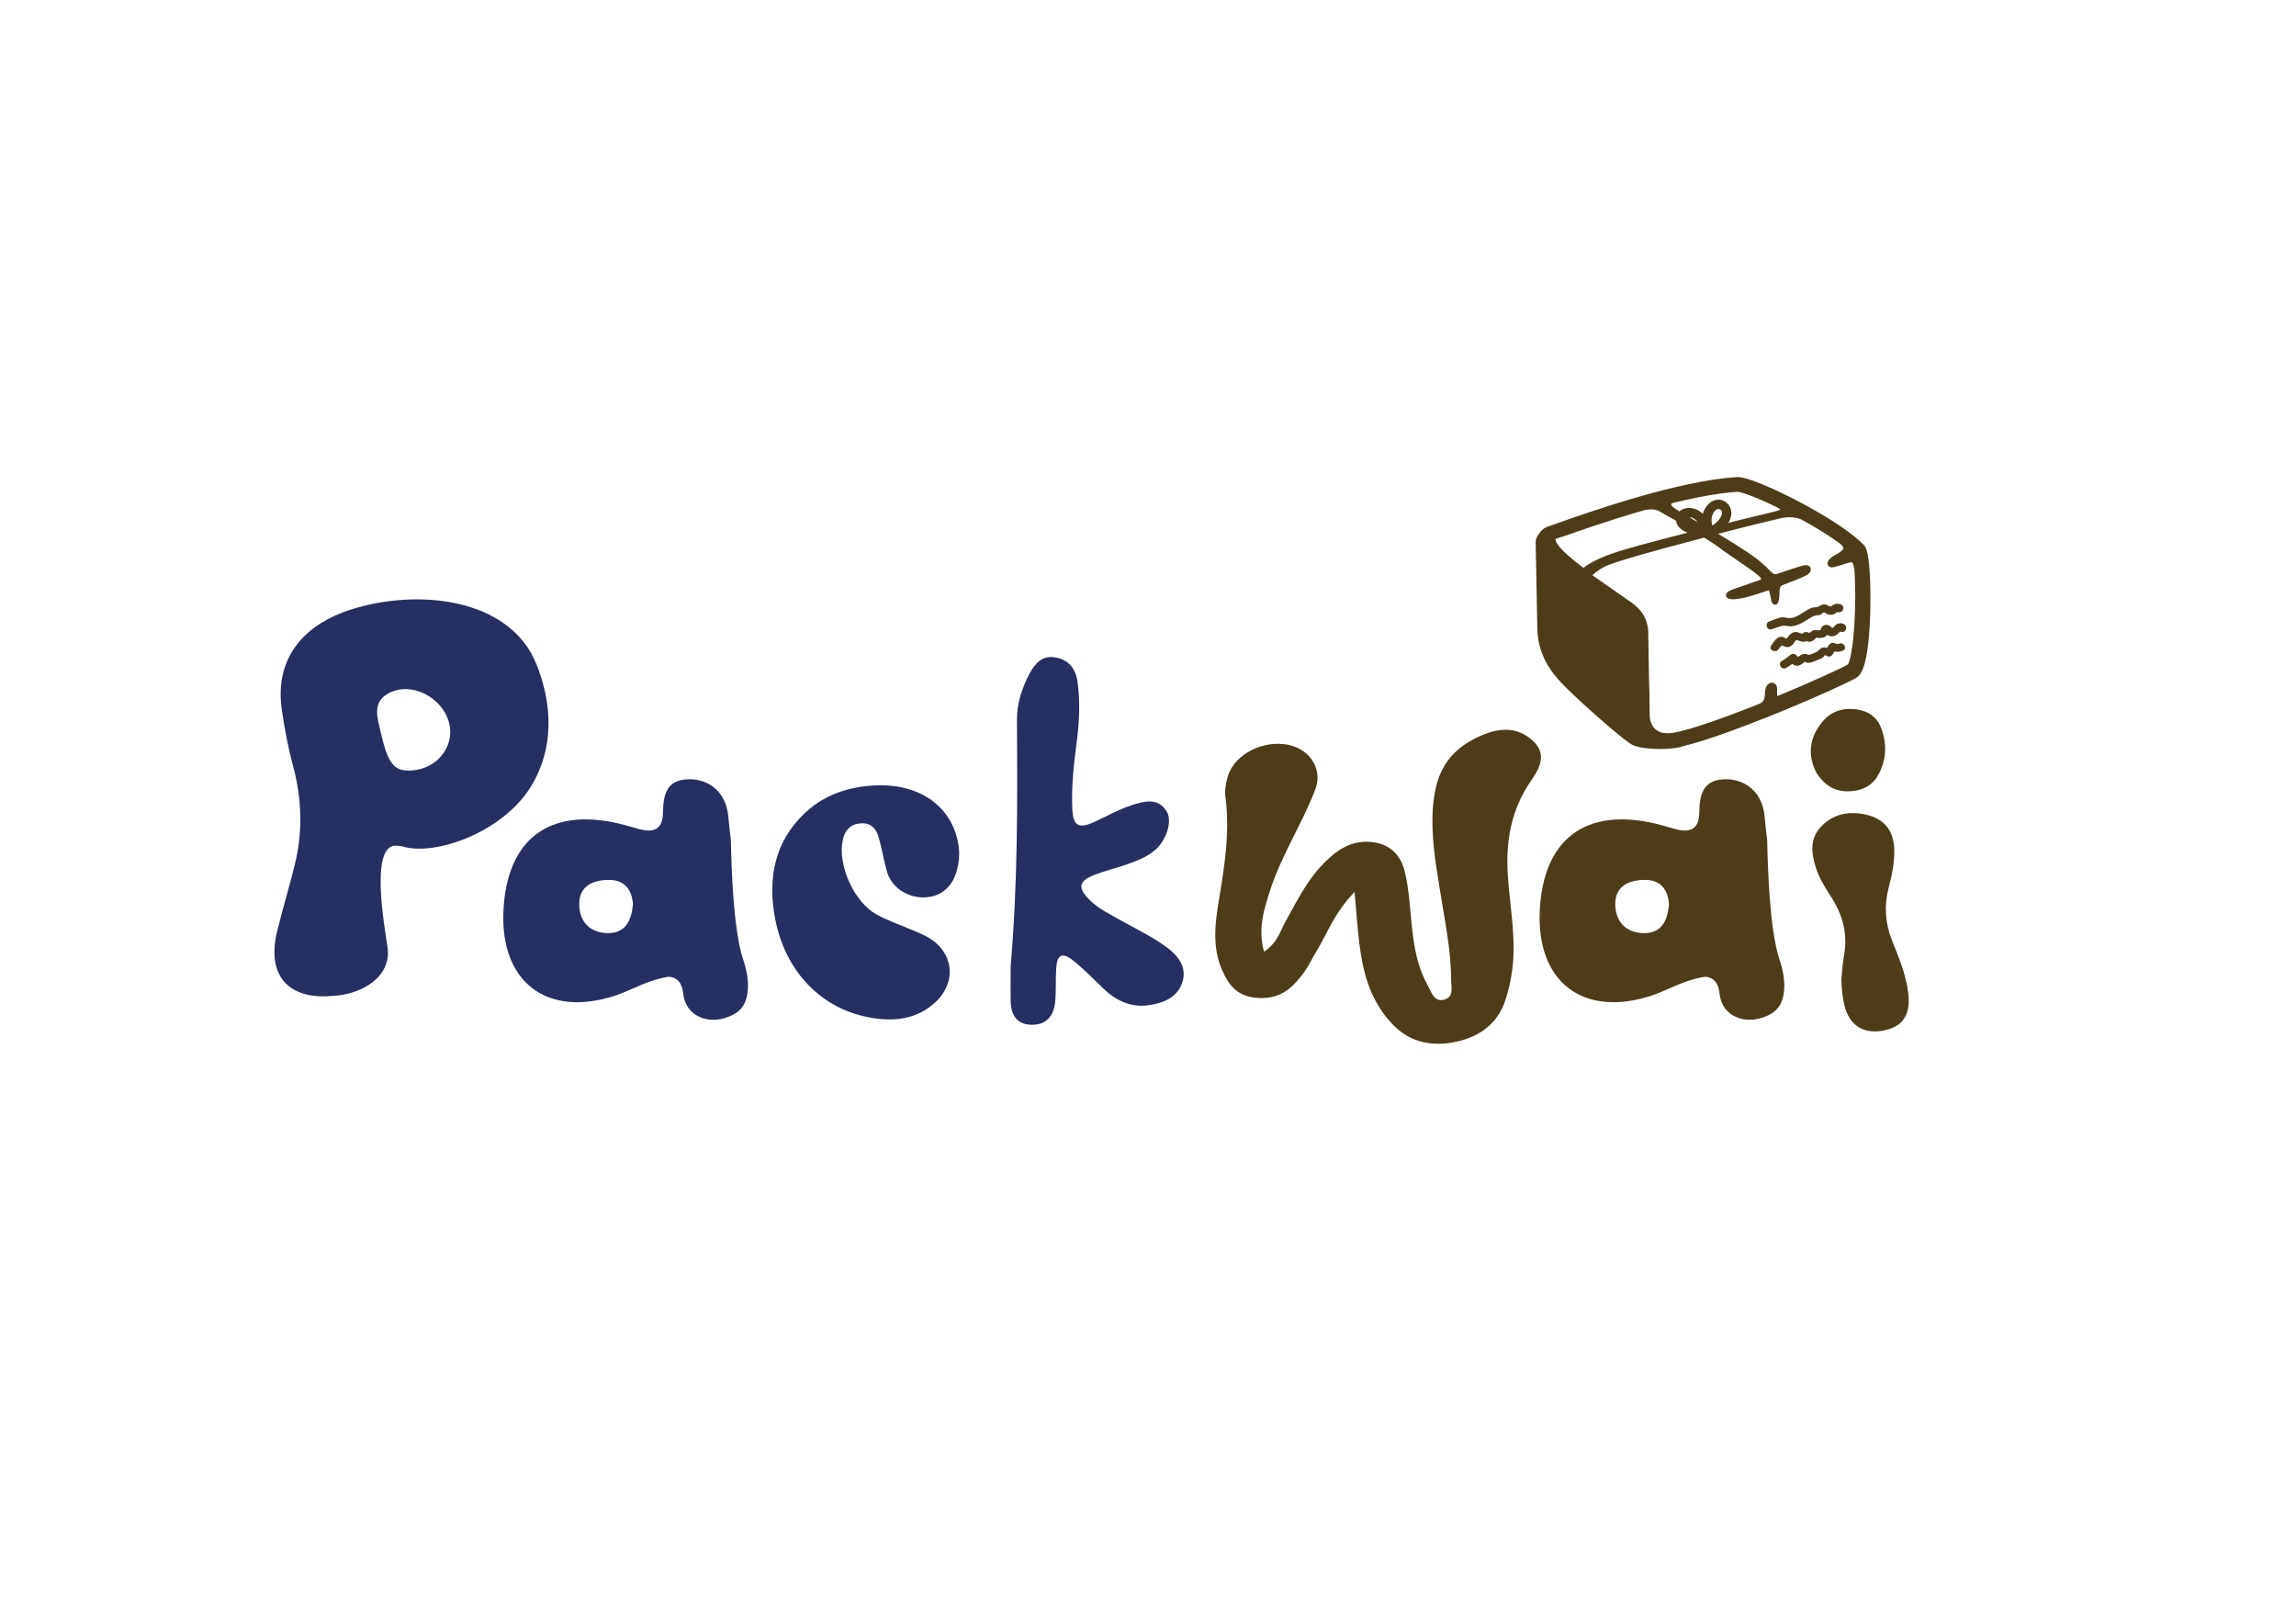
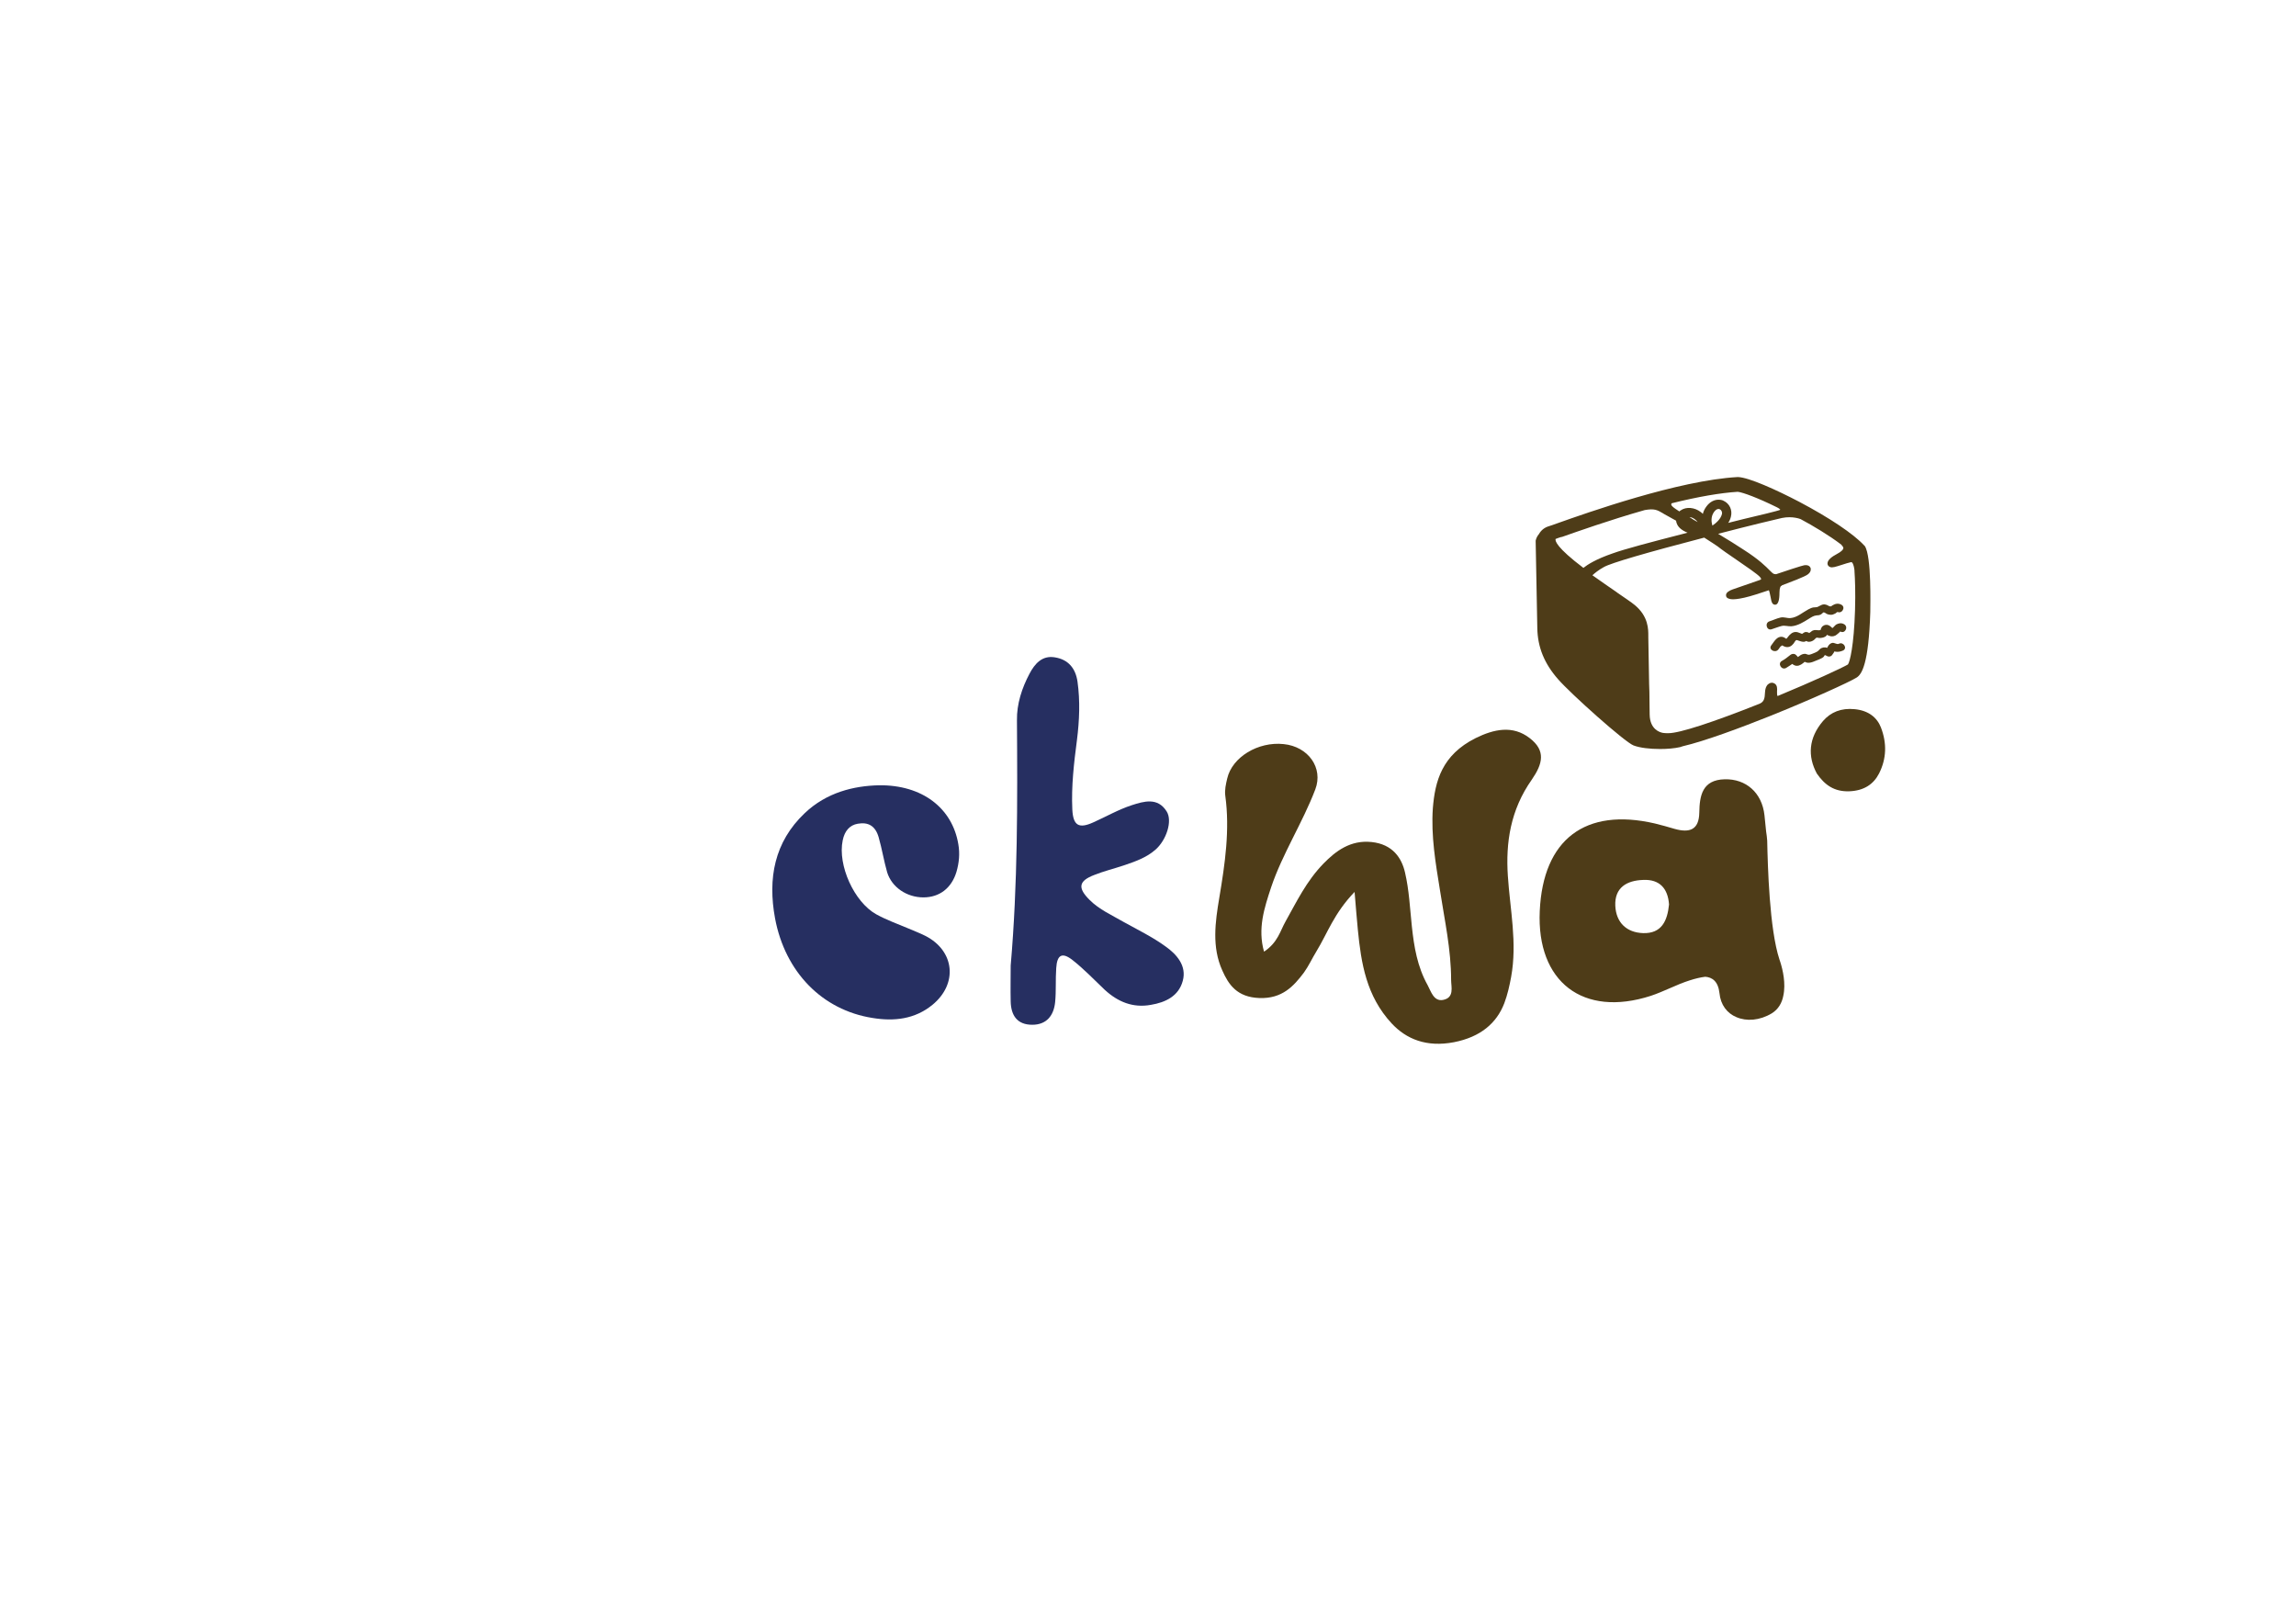
<svg xmlns="http://www.w3.org/2000/svg" version="1.1" id="Layer_1" x="0px" y="0px" viewBox="0 0 841.9 595.3" style="enable-background:new 0 0 841.9 595.3;" xml:space="preserve">
  <style type="text/css">
	.st0{fill:#4E3C18;}
	.st1{fill:#262F61;}
</style>
  <g>
    <g>
      <path class="st0" d="M496.7,327c-7.6,7.9-9.9,15.1-14,21.8c-1.6,2.6-2.8,5.3-4.6,7.8c-3.7,4.9-7.9,9.6-16.3,9.3    c-8.2-0.3-11.3-4.9-13.6-10.1c-3.9-8.6-2.6-17.8-1.1-26.7c2.1-12.5,3.9-24.9,2.2-37.3c-0.3-2.1,0.2-4.3,0.7-6.4    c1.8-7.8,11.3-13.6,20.7-12.6c9,0.9,14.6,8.7,11.6,16.6c-4.6,12.1-12.1,23.7-16.2,35.9c-2.5,7.6-5,15.1-2.6,23.6    c5.1-3.4,5.9-7.6,7.9-11.1c4.1-7.3,7.6-14.7,13.9-21.2c4.5-4.6,9.9-8.7,17.6-7.9c7.8,0.8,11.1,5.9,12.3,11.2    c1.5,6.4,1.8,13.1,2.5,19.7c0.8,7.5,2,14.8,5.8,21.6c1.2,2.2,2.2,6,5.6,5.4c4.3-0.8,3-4.8,3-7.3c0-11.2-2.4-22-4.1-33    c-1.6-9.9-3.3-19.8-2.6-30c0.8-9.9,3.3-19.5,15.7-25.7c6.7-3.3,13.6-4.8,19.8,0c6,4.6,4.8,9.4,0.8,15.2    c-7.9,11.2-9.6,23.2-8.8,35.3c0.8,12.3,3.5,24.5,1.2,37.1c-0.6,3.2-1.3,6.4-2.5,9.6c-2.8,7.3-8.7,12.4-18.5,14.3    c-10,1.9-17.4-1.1-22.8-6.9c-9.3-10-11.2-22.1-12.4-34.3C497.5,336.9,497.2,332.9,496.7,327z" />
      <path class="st1" d="M322.3,287.9c15.9-0.2,26.9,8.4,29.1,21.6c0.6,3.4,0.3,6.8-0.7,10.2c-1.8,5.9-6.2,9.3-12.1,9.3    c-6.1,0-11.6-3.7-13.3-9.2c-1.2-4.2-1.9-8.6-3.1-12.8c-1.2-4.2-3.8-5.7-7.7-5c-2.9,0.5-4.8,2.6-5.5,6.1    c-1.9,9.1,4.2,22.6,12.3,27.1c3.8,2.1,7.8,3.5,11.8,5.2c2.1,0.9,4.2,1.7,6.2,2.7c10.8,5.5,12,17.6,2.6,25.3    c-6.5,5.3-14.1,6.1-22,4.8c-18.4-2.9-32-16.8-35.7-36.5c-2.7-14.6-0.3-28,10.9-38.6C303.1,290.5,313.1,288.1,322.3,287.9z" />
      <g>
-         <path class="st0" d="M675.2,359.2c0.3-3,0.4-6.1,1-9.1c1.4-7.9-0.6-14.9-4.9-21.5c-2.1-3.3-4.2-6.6-5.4-10.3     c-1.8-5.6-2.4-11.1,2.2-15.6c4.5-4.5,10.2-5.4,16.3-4c6.7,1.6,10,5.9,10.2,12.9c0.1,4.8-0.9,9.4-2.1,14c-1.7,6.6-1.2,13,1.3,19.3     c2.5,6.2,5.1,12.4,5.9,19.1c1,8.2-2,12.6-9.5,13.9c-7.3,1.2-12.3-2.2-14-9.8C675.5,365,675.3,362.1,675.2,359.2z" />
        <path class="st0" d="M689.7,266.7c-1.4-3.6-4.5-6.2-9.6-6.7c-5-0.5-8.8,1.1-11.6,4.3c-5.4,6.3-5.7,13-2.3,19.3     c2.9,4.2,6.4,6.7,11.9,6.5c5.4-0.2,8.9-2.6,10.9-6.5C691.8,278.1,691.9,272.4,689.7,266.7z" />
      </g>
      <path class="st1" d="M378.5,375.7c5.3,0,7.9-3.4,8.4-8.3c0.4-4.1,0.1-8.3,0.4-12.5c0.3-4.9,2.2-5.9,6-2.9    c4.2,3.3,7.9,7.2,11.8,10.9c4.8,4.4,10.3,6.7,16.9,5.5c5.4-0.9,10.2-3.2,11.7-8.8c1.5-5.5-2.2-9.7-6.3-12.6    c-4.8-3.5-10.2-6.1-15.4-9c-4.3-2.5-8.9-4.5-12.5-8.1c-4.4-4.4-4-6.9,1.7-9.1c3.5-1.4,7.2-2.3,10.8-3.5c4.1-1.4,8.3-2.8,11.7-5.8    c4-3.5,6.3-10.5,4.1-14c-3.3-5.3-8.4-3.7-12.8-2.3c-4.9,1.6-9.4,4.2-14.1,6.3c-5.3,2.4-7.4,1.2-7.7-4.7    c-0.4-8.6,0.6-17.1,1.7-25.5c0.9-7.1,1.2-14.3,0.2-21.4c-0.7-4.8-3.3-8.1-8.3-8.9c-4.7-0.8-7.4,2.4-9.3,6    c-2.8,5.3-4.7,11.1-4.6,17.1c0.2,30,0.3,60-2.3,89.9c0,4.4-0.1,8.7,0,13.1C370.7,372.3,373,375.7,378.5,375.7z" />
-       <path class="st1" d="M272.8,352.7c-0.1-0.3-0.2-0.6-0.3-0.9c-3.7-11.2-4.3-34.3-4.5-43.6c-0.1-1.1-0.2-2.3-0.4-3.4    c-0.2-2-0.4-3.9-0.6-5.9c-0.9-8.3-6.8-13.4-14.6-13.2c-8.2,0.2-9.2,6-9.3,12.2c-0.1,6.4-3.6,7.5-9,6c-2.4-0.7-4.8-1.4-7.3-2    c-25.5-5.9-41,5.8-42.2,32.1c-1.2,26,15.9,39.1,40.7,31.1c2.4-0.8,4.7-1.8,7-2.8c5.3-2.4,9.6-3.8,13-4.2c2.5,0.2,4.7,1.6,5.2,6    c0.4,4.3,2.8,7.4,6.2,8.8c3.7,1.6,8.5,1.3,13-1.4c2.4-1.5,3.7-3.8,4.2-6.4C274.9,360.6,273.7,355.5,272.8,352.7z M222.6,342.1    c-6-0.2-9.9-3.8-10.2-10c-0.3-6.7,4.2-9.3,10.2-9.5c6.1-0.3,9.1,3.2,9.5,9C231.5,337.6,229.3,342.3,222.6,342.1z" />
      <path class="st0" d="M652.8,352.7c-0.1-0.3-0.2-0.6-0.3-0.9c-3.7-11.2-4.3-34.3-4.5-43.6c-0.1-1.1-0.2-2.3-0.4-3.4    c-0.2-2-0.4-3.9-0.6-5.9c-0.9-8.3-6.8-13.4-14.6-13.2c-8.2,0.2-9.2,6-9.3,12.2c-0.1,6.4-3.6,7.5-9,6c-2.4-0.7-4.8-1.4-7.3-2    c-25.5-5.9-41,5.8-42.2,32.1c-1.2,26,15.9,39.1,40.7,31.1c2.4-0.8,4.7-1.8,7-2.8c5.3-2.4,9.6-3.8,13-4.2c2.5,0.2,4.7,1.6,5.2,6    c0.4,4.3,2.8,7.4,6.2,8.8c3.7,1.6,8.5,1.3,13-1.4c2.4-1.5,3.7-3.8,4.2-6.4C654.9,360.6,653.7,355.5,652.8,352.7z M602.5,342.1    c-6-0.2-9.9-3.8-10.2-10c-0.3-6.7,4.2-9.3,10.2-9.5c6.1-0.3,9.1,3.2,9.5,9C611.4,337.6,609.3,342.3,602.5,342.1z" />
-       <path class="st1" d="M142.1,347.3c1.6,11.2-10.1,17.4-20,17.8c-14.8,1.5-24.7-6-20.5-23.6c2-8.2,4.5-16.3,6.5-24.5    c3-12.2,2.6-24.3-0.7-36.4c-1.7-6.3-2.9-12.8-3.9-19.3c-3.7-22.2,10.8-33.1,24.5-37.6c24.9-8.2,58.9-4.6,68.7,19.8    c4.4,11,7.7,27.4-1.1,43.3c-9.9,18-35.7,27.1-47.7,23.6c-0.6-0.2-1.3-0.2-1.9-0.3C135.3,308.3,140.9,339,142.1,347.3z     M165.1,268.3c-0.1-10.8-12.9-19-22.3-14.3c-6.7,3.4-4.3,9.3-3.2,14.5c2.6,11.4,4.9,14.2,10.7,14    C158.6,282.3,165.1,276,165.1,268.3z" />
      <g>
        <path class="st0" d="M683.8,200.2l-0.1-0.1c0,0-0.1-0.1-0.1-0.1l-0.1-0.1c-3.9-4.2-12.7-10.1-23.7-15.9c-8.4-4.4-18.6-9-22.5-9.1     c0,0-0.2,0-0.2,0c-21.6,1.2-55.2,13.1-66.2,17c-1.4,0.5-2.5,0.9-2.9,1c-1.7,0.5-2.9,1.5-3.7,2.9c-0.6,0.7-1,1.5-1.2,2.4     c0,0.1,0,0.2,0,0.3c0,0,0.5,25.3,0.6,31.7c0.1,7.1,2.6,13.1,7.6,18.8c4.7,5.4,24.5,23.1,27.7,24.3c2.4,0.9,6,1.3,9.7,1.3     c2.6,0,5.2-0.2,7.4-0.7l0.9-0.3c8.2-1.9,21.8-7,31.8-11c15-6,29.5-12.6,32-14.2c1.9-1.2,4.4-5,5-24     C685.8,222.2,686.3,204,683.8,200.2z M650.7,250.6c-0.6-0.4-1.4-0.4-2,0c-0.6,0.3-1.4,1.2-1.5,3.2c-0.1,2.4-0.4,3.5-2,4.2     c-17.1,6.8-29.3,10.8-33.4,10.8l-0.1,0c-0.7,0-1.3,0-1.9-0.1c-1.2-0.2-4.8-1.3-4.9-6.7c0-2.1-0.1-5-0.1-8.3l-0.1-3     c-0.1-7.3-0.3-15.7-0.3-17.1l0-0.5c0-2.3,0.1-7.1-5-11.3c-1.2-1-3.6-2.6-6.5-4.6l-0.1-0.1c-2.6-1.8-5.7-3.9-8.9-6.2     c0.9-0.8,2.2-1.9,4.2-3c2.6-1.5,15.7-5.3,36.8-10.8c2.4,1.5,4,2.6,4.9,3.2c1.5,1.2,4.1,3,6.9,4.9c3.5,2.4,7.9,5.4,8.7,6.4     c0.4,0.5,0.4,0.7,0.4,0.7c0,0-0.1,0.1-0.1,0.1c-0.1,0-0.2,0.1-0.3,0.2c-4.9,1.7-9.2,3.2-10.1,3.5c-1.1,0.4-2.5,1.1-2.4,2.2     c0,0.5,0.3,1,1.1,1.2c0.7,0.3,3.1,0.6,10-1.6c1.5-0.5,3-1,4.6-1.5c0.2,0.3,0.4,1.4,0.6,2.3l0.2,1c0.1,0.7,0.4,2.1,1.6,2     c1-0.1,1.5-1.6,1.5-4.5c0-1.8,0.5-2.3,0.5-2.3c0.2-0.1,0.3-0.1,0.4-0.3c2.6-1,8.6-3.2,9.6-4.1c1.2-1,1-1.9,0.9-2.3     c-0.3-0.7-1-1.1-2-1c-0.3,0-0.8,0-10.6,3.3c-0.1,0-0.1,0-0.2,0c-0.8,0-1-0.2-2.2-1.4c-1.4-1.4-3.8-3.9-9.6-7.6     c-2.6-1.7-5.6-3.6-9.3-5.8c11.5-3,21.6-5.4,23.4-5.8c3.9-0.8,6.8,0.4,6.8,0.4c0.1,0,0.1,0.1,0.2,0.1c4.3,2.3,10.2,5.8,14.8,9.3     c0.1,0.1,0.1,0.2,0.2,0.3c0.4,0.4,0.6,0.8,0.5,1.1c-0.1,0.4-0.6,1.1-2.5,2.1c-1.5,0.8-3.3,2-3.3,3.4c0,0.6,0.4,1.1,1,1.3     c0.8,0.3,2-0.1,4.2-0.8c1.2-0.4,2.5-0.8,3.4-1c0.2,0,0.3,0,0.4,0.1c0.5,0.5,0.8,1.9,0.9,2.9c0,0.1,0,0.2,0,0.3     c0.2,2.9,0.4,7.7,0.2,14.3c-0.4,13-1.9,19-2.6,19.9c-2.2,1.3-12.8,6.2-25.6,11.5c-0.2,0-0.3,0-0.3,0c-0.1-0.4-0.1-1-0.1-1.6     C651.7,252.4,651.7,251.2,650.7,250.6z M628.5,187.7L628.5,187.7c0.5-0.7,1.1-1.1,1.6-1.1c0.2,0,0.3,0,0.5,0.1     c0.5,0.2,1,0.9,0.8,1.8c-0.5,1.9-2.2,3.3-3.5,4.2C627.5,191.3,627.3,189.4,628.5,187.7z M621.5,190.4c0.4,0.3,0.7,0.6,1,1     c-1.1-0.6-2.1-1.2-3-1.8C620.1,189.6,620.9,189.9,621.5,190.4z M652.8,186.9c-0.8,0.4-8.4,2.2-13.5,3.4c-2.1,0.5-4.1,1-5.6,1.4     c0.5-0.7,0.8-1.5,1-2.3c0.6-2.4-0.5-4.8-2.7-5.8c-0.5-0.3-1.2-0.4-1.9-0.4c-1.4,0-3.1,0.7-4.4,2.5c-0.6,0.8-1.1,1.8-1.3,2.7     c-0.3-0.3-0.5-0.5-0.8-0.7c-2.2-1.7-5.3-2-7.3-0.6c-0.2,0.1-0.3,0.2-0.5,0.4c-0.8-0.5-2-1.3-2.4-1.7c-0.4-0.3-0.6-0.7-0.6-0.9     c0-0.1,0.1-0.3,0.2-0.4c9.7-2.4,17.8-3.8,24.2-4.2c1.9,0.2,7.5,2.3,14.2,5.6l0.2,0.1C652.4,186.4,652.7,186.7,652.8,186.9     C652.9,186.9,652.8,186.9,652.8,186.9z M572.3,196L572.3,196l0.3,0.9c5.7-2,17.5-6.2,30.5-9.9c3.5-0.6,4.5-0.1,6.7,1.2l0.3,0.2     c0.9,0.5,2.5,1.4,4.5,2.5c0,0.3,0.1,0.6,0.2,0.9c0.5,1.5,1.8,2.6,4,3.5c-14,3.6-23.1,6-27.5,7.6c-6.1,2.1-9.2,4.1-10.7,5.3     c-9.9-7.5-10.4-9.9-10.2-10.6c0.5-0.2,1.3-0.5,2.3-0.8L572.3,196L572.3,196L572.3,196z" />
        <g>
          <path class="st0" d="M653.3,229.5c1.1-0.3,2.4,0.2,3.6,0.1c2.3-0.2,4.4-1.5,6.3-2.7c1-0.6,1.8-1.2,3-1.3c0.6,0,1.1-0.1,1.6-0.4      c0.2-0.1,0.7-0.7,0.9-0.7c0.3,0,0.9,0.4,1.2,0.6c0.5,0.2,0.9,0.3,1.5,0.3c0.5,0,1-0.2,1.4-0.4c0.3-0.1,0.5-0.3,0.7-0.5      c0.3-0.2,0.5-0.1,0.2-0.2c1.7,0.9,3.2-1.7,1.5-2.6c-1.1-0.6-2.2-0.4-3.2,0.2c-0.4,0.3-0.6,0.5-1,0.4c-0.5-0.1-0.9-0.5-1.4-0.6      c-1.3-0.4-2,0.3-3.1,0.8c-0.5,0.2-1,0.1-1.6,0.2c-0.6,0.1-1.2,0.4-1.8,0.7c-2.1,1.1-4.1,3-6.6,3.2c-1.2,0.1-2.4-0.5-3.6-0.2      c-1.4,0.3-2.8,1-4.1,1.4c-1.8,0.6-1,3.5,0.8,2.9C650.9,230.3,652.1,229.8,653.3,229.5z" />
          <path class="st0" d="M653.5,236.6c0.4,0.3,0.9,0.5,1.4,0.6c1.2,0.2,2.1-0.4,2.8-1.3c0.2-0.3,0.6-1,0.9-1.2      c0.3-0.1,0.6,0.1,1,0.2c0.6,0.2,1.1,0.4,1.8,0.4c0.3,0,0.6-0.1,0.9-0.3c0,0,0,0,0,0c0.3,0.2,0.7,0.3,1,0.3      c0.8,0,1.6-0.4,2.1-0.9c0.2-0.2,0.4-0.5,0.7-0.6c0.3-0.1,0.7,0.1,1,0.1c0.7,0,1.5-0.1,2.2-0.5c0.2-0.1,0.5-0.4,0.7-0.7      c0.1,0.1,0.3,0.3,0.5,0.3c0.8,0.4,1.7,0.4,2.5,0c0.3-0.1,1.8-1.4,1.8-1.5c1.6,1,3.1-1.5,1.5-2.6c-0.8-0.5-1.6-0.5-2.4-0.2      c-0.4,0.1-0.7,0.3-1,0.6c-0.2,0.2-0.9,1-1.1,1c0.2,0-0.2-0.3-0.3-0.4c-0.2-0.2-0.5-0.4-0.8-0.6c-0.8-0.4-1.7-0.3-2.4,0.3      c-0.3,0.2-0.4,0.6-0.6,0.9c-0.1,0.2-0.1,0.3-0.1,0.5c0,0,0,0-0.1,0c-0.6,0.2-1.5-0.1-2.2,0c-0.4,0.1-0.8,0.2-1.1,0.5      c-0.1,0.1-0.5,0.4-0.8,0.6c0,0,0,0-0.1-0.1c-0.3-0.2-0.7-0.3-1.1-0.3c-0.4,0-0.7,0.2-1,0.4c-0.1,0.1-0.2,0.2-0.3,0.2      c0,0-0.1,0-0.1,0.1c-0.7-0.2-1.3-0.6-2.1-0.7c-1.4-0.1-2.3,0.8-3.1,1.8c-0.1,0.2-0.2,0.3-0.4,0.5c-0.1,0.1-0.1,0.1-0.2,0.2      c-0.4-0.3-0.9-0.6-1.4-0.7c-2-0.4-3.1,1.8-4.1,3.1c-1.2,1.5,1.4,3,2.6,1.5c0.3-0.4,0.5-0.7,0.8-1.1      C653.3,236.8,653.4,236.7,653.5,236.6z M655.1,234.3C655.1,234.3,655.1,234.3,655.1,234.3L655.1,234.3z" />
          <path class="st0" d="M674.3,236c-0.4,0.2-0.6,0.1-1,0c-0.6-0.2-1.2-0.5-1.8-0.2c-0.7,0.3-1.2,1-1.5,1.7      c-0.9-0.3-1.9-0.2-2.7,0.5c-0.5,0.5-0.7,0.8-1.4,1.1c-0.7,0.3-1.5,0.7-2.3,0.9c-0.6,0.2-1-0.2-1.7-0.3c-0.8,0-1.5,0.3-2.1,0.8      c-0.2,0.1-0.3,0.2-0.5,0.4c-0.3-0.4-0.9-0.9-1-1c-0.6-0.3-1.3-0.2-1.8,0.2c-1,0.8-2,1.6-3.1,2.2c-1.7,0.9-0.2,3.5,1.5,2.6      c0.8-0.5,1.6-1,2.3-1.5c0.1,0.1,0.2,0.2,0.4,0.3c0.6,0.4,1.3,0.5,2,0.3c0.6-0.2,1.1-0.5,1.6-0.9c0.7-0.6,0.4-0.5,1.2-0.2      c1.5,0.4,3.1-0.6,4.5-1.1c0.6-0.3,1.3-0.5,1.8-1c0.1-0.1,0.3-0.4,0.4-0.6c0,0,0.1,0,0.2,0c0.2,0.1,0.4,0.2,0.6,0.3      c0.7,0.4,1.6,0.2,2-0.5c0.2-0.3,0.6-0.8,0.8-1.2c0.1,0,0.2,0,0.2,0.1c1,0.2,2,0,2.9-0.4C677.5,237.7,676,235.2,674.3,236z" />
        </g>
      </g>
    </g>
  </g>
</svg>